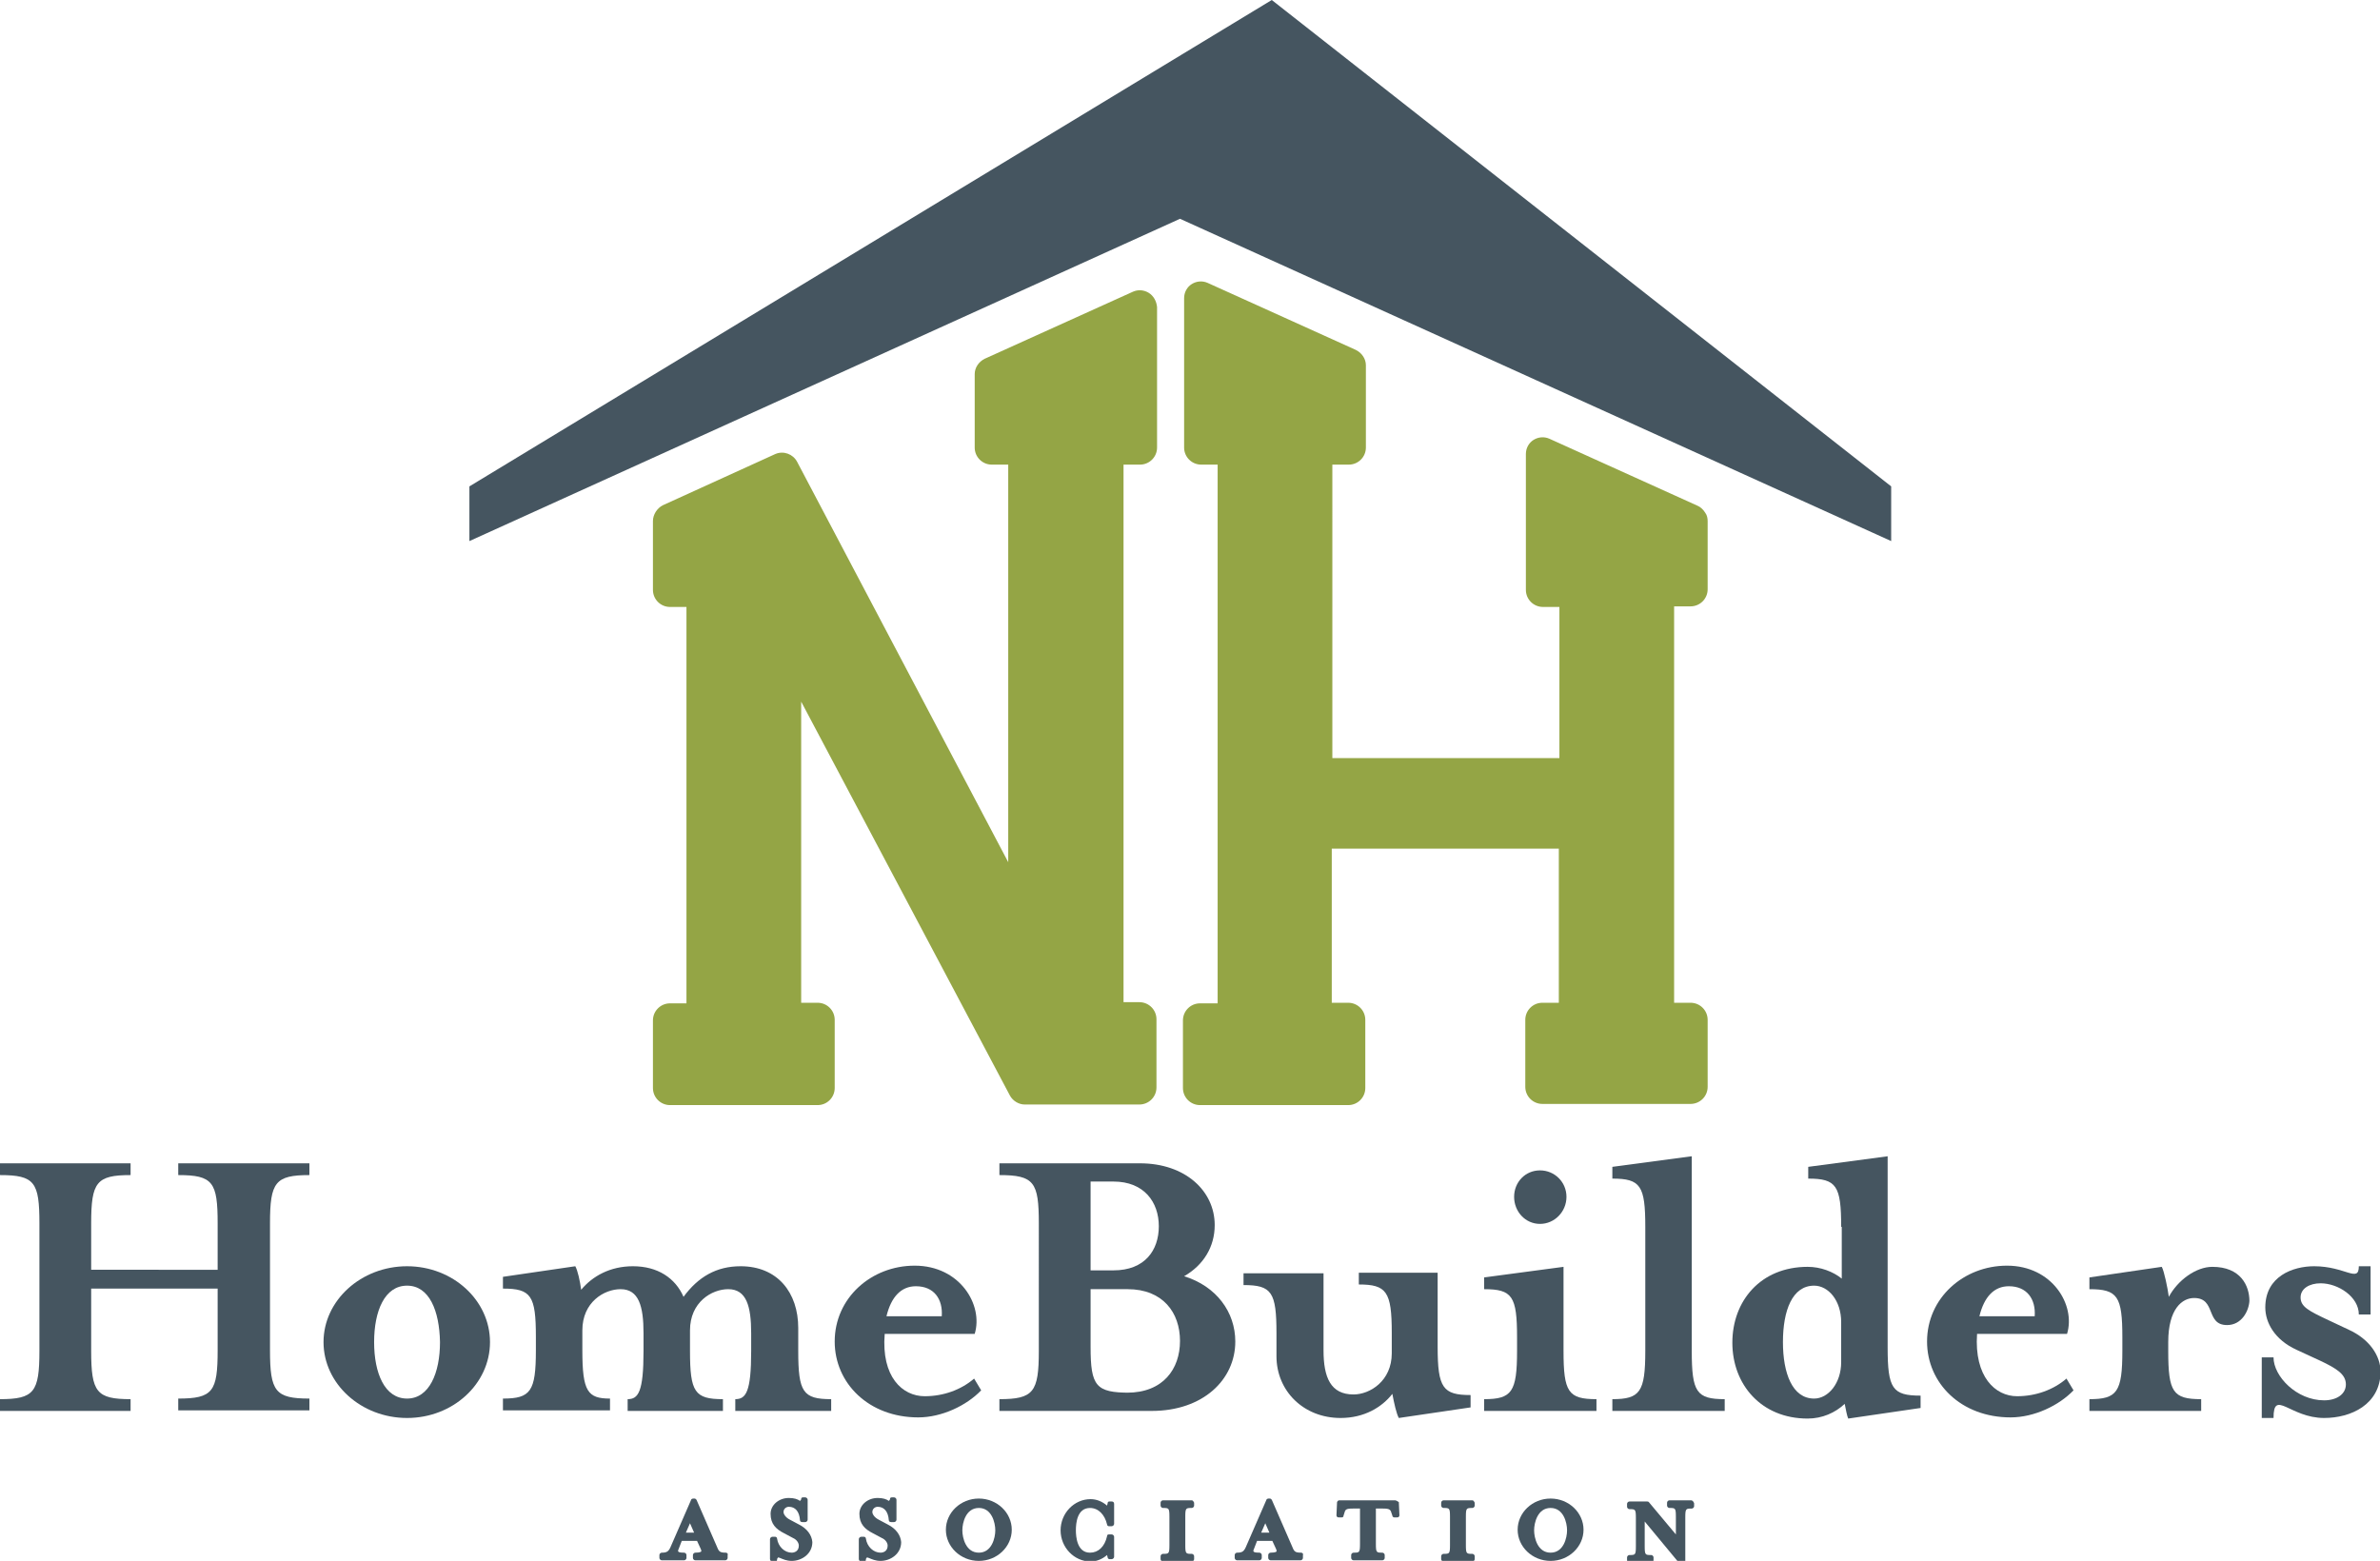
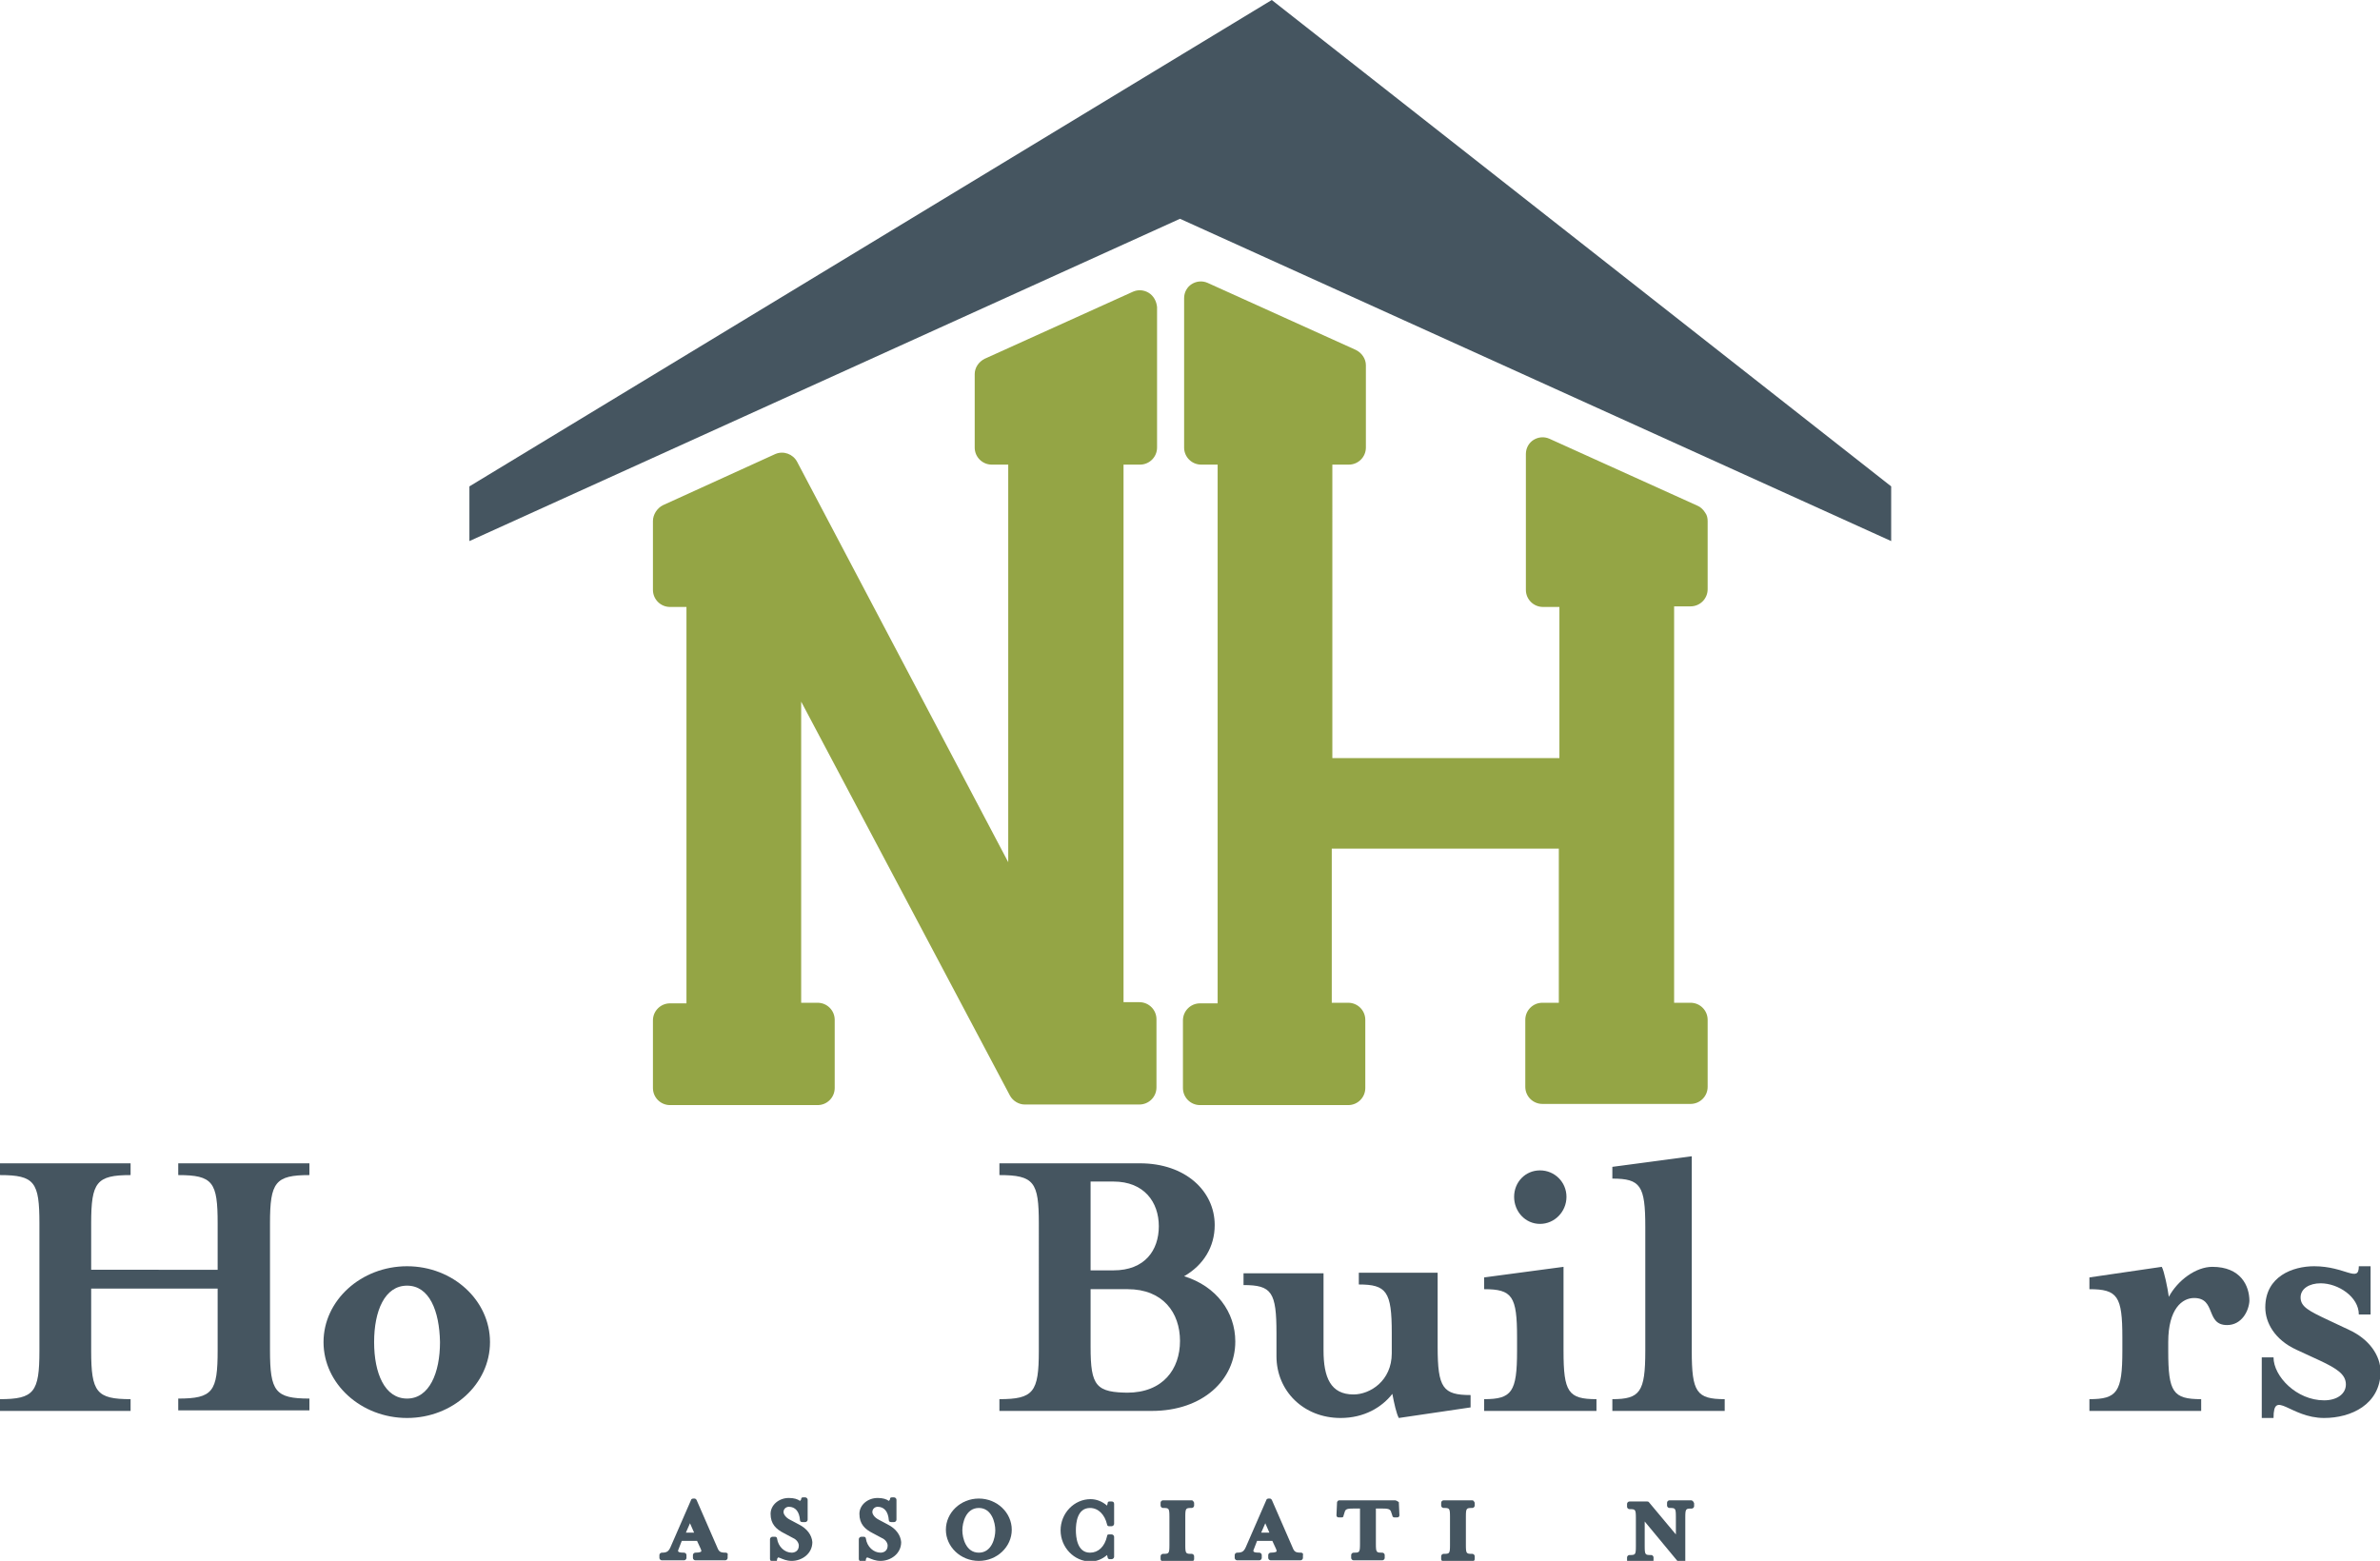
<svg xmlns="http://www.w3.org/2000/svg" version="1.1" id="Layer_1" x="0px" y="0px" viewBox="0 0 404.6 265.4" style="enable-background:new 0 0 404.6 265.4;" xml:space="preserve">
  <style type="text/css">
	.st0{fill:#94A545;}
	.st1{fill:#455560;}
</style>
  <g>
    <g>
      <path class="st0" d="M195.3,49.8c-0.8-0.5-1.8-0.6-2.7-0.2L167.4,61c-1,0.5-1.7,1.5-1.7,2.6v12.5c0,1.6,1.3,2.9,2.9,2.9h2.8v67.6    l-35.9-68.1c-0.7-1.3-2.3-1.9-3.7-1.3l-19.1,8.7c-1,0.5-1.7,1.6-1.7,2.7v11.7c0,1.6,1.3,2.9,2.9,2.9h2.8v67.4h-2.8    c-1.6,0-2.9,1.3-2.9,2.9V185c0,1.6,1.3,2.9,2.9,2.9H139c1.6,0,2.9-1.3,2.9-2.9v-11.6c0-1.6-1.3-2.9-2.9-2.9h-2.8v-51.2l35.5,67    c0.5,0.9,1.5,1.5,2.5,1.5h19.5c1.6,0,2.9-1.3,2.9-2.9v-11.6c0-1.6-1.3-2.9-2.9-2.9H191V79h2.8c1.6,0,2.9-1.3,2.9-2.9V52.2    C196.6,51.2,196.1,50.3,195.3,49.8z" />
      <path class="st0" d="M287.4,103.1c1.6,0,2.9-1.3,2.9-2.9V88.6c0-0.5-0.1-1-0.4-1.4c-0.3-0.5-0.8-1-1.3-1.2l-25.2-11.4    c-0.9-0.4-1.9-0.3-2.7,0.2c-0.8,0.5-1.3,1.4-1.3,2.4v23.1c0,1.6,1.3,2.9,2.9,2.9h2.8v25.7h-38.6V79h2.8c1.6,0,2.9-1.3,2.9-2.9v-14    c0-1.1-0.7-2.1-1.7-2.6l-25.2-11.4c-0.9-0.4-1.9-0.3-2.7,0.2c-0.8,0.5-1.3,1.4-1.3,2.4v25.4c0,1.6,1.3,2.9,2.9,2.9h2.8v91.6H204    c-1.6,0-2.9,1.3-2.9,2.9V185c0,1.6,1.3,2.9,2.9,2.9h25.2c1.6,0,2.9-1.3,2.9-2.9v-11.6c0-1.6-1.3-2.9-2.9-2.9h-2.8v-26.2H265v26.2    h-2.8c-1.6,0-2.9,1.3-2.9,2.9v11.4c0,1.6,1.3,2.9,2.9,2.9h25.2c1.6,0,2.9-1.3,2.9-2.9v-11.4c0-1.6-1.3-2.9-2.9-2.9h-2.8v-67.4    H287.4z" />
    </g>
    <g>
      <polygon class="st1" points="321.5,82.7 216.2,0 79.8,82.7 79.8,92 200.6,37.2 321.5,92 321.5,92   " />
      <g>
        <g>
          <path class="st1" d="M15.5,229.7c0,7,0.9,8.2,6.7,8.2v2H0v-2c5.8,0,6.7-1.2,6.7-8.2V208c0-7-0.8-8.2-6.7-8.2v-2h22.2v2      c-5.8,0-6.7,1.2-6.7,8.2v7.9H37V208c0-7-0.8-8.2-6.7-8.2v-2h22.3v2c-5.8,0-6.7,1.2-6.7,8.2v21.6c0,7,0.9,8.2,6.7,8.2v2H30.3v-2      c5.9,0,6.7-1.2,6.7-8.2v-10.5H15.5V229.7z" />
          <path class="st1" d="M69.2,241.1c-7.8,0-14.2-5.8-14.2-12.9c0-7.1,6.4-12.9,14.2-12.9c7.8,0,14.1,5.8,14.1,12.9      C83.3,235.3,77,241.1,69.2,241.1z M69.2,218.6c-3.8,0-5.6,4.3-5.6,9.6c0,5.3,1.8,9.6,5.6,9.6c3.8,0,5.6-4.4,5.6-9.6      C74.7,222.9,73,218.6,69.2,218.6z" />
-           <path class="st1" d="M117.3,229.7c0,7,0.8,8.2,5.6,8.2v2h-16.2v-2c1.8,0,2.7-1.2,2.7-8.2v-3c0-4.6-0.8-7.5-3.9-7.5      c-2.8,0-6.5,2.2-6.5,7v3.4c0,7,0.9,8.2,4.7,8.2v2H85.5v-2c4.7,0,5.6-1.2,5.6-8.2v-2.3c0-7-0.8-8.2-5.6-8.2v-2l12.3-1.8      c0.4,0.7,0.8,2.5,1,4c1.9-2.3,4.9-4,8.8-4c4.2,0,7.2,2,8.6,5.2c2.5-3.4,5.6-5.2,9.7-5.2c6.3,0,9.8,4.5,9.8,10.5v3.9      c0,7,0.8,8.2,5.6,8.2v2H125v-2c1.8,0,2.7-1.2,2.7-8.2v-3c0-4.6-0.8-7.5-3.9-7.5c-2.8,0-6.5,2.2-6.5,7V229.7z" />
-           <path class="st1" d="M157.2,237.4c3.2,0,6.2-1.1,8.4-3l1.2,2c-2.5,2.6-6.7,4.6-10.7,4.6c-8.4,0-14.2-5.8-14.2-12.9      c0-7.4,6.2-12.9,13.6-12.9c7.7,0,11.7,6.7,10.2,11.6h-15.3C149.8,234.1,153.4,237.4,157.2,237.4z M160.1,223.8      c0.2-2.9-1.3-5.1-4.4-5.1c-2.5,0-4.2,1.8-5,5.1H160.1z" />
          <path class="st1" d="M210,228.1c0,6.5-5.5,11.8-14.2,11.8h-25.9v-2c5.8,0,6.7-1.2,6.7-8.2V208c0-7-0.8-8.2-6.7-8.2v-2h23.9      c7.7,0,12.7,4.7,12.7,10.5c0,3.7-1.9,6.8-5.2,8.7C206.8,218.7,210,223.1,210,228.1z M185.4,216h3.9c5.3,0,7.7-3.4,7.7-7.5      c0-4.1-2.5-7.6-7.7-7.6h-3.9V216z M200.6,228c0-4.8-2.9-8.8-8.9-8.8h-6.3v9.8c0,6.7,0.9,7.8,6.7,7.8h-0.5      C197.7,236.8,200.6,232.8,200.6,228z" />
          <path class="st1" d="M237.8,241.1c-0.4-0.7-0.8-2.5-1.1-4.1c-1.8,2.3-4.8,4.1-8.8,4.1c-6.3,0-10.9-4.6-10.9-10.5v-3.9      c0-7-0.8-8.2-5.6-8.2v-2H225v13.1c0,4.6,1.2,7.5,5.1,7.5c2.8,0,6.5-2.3,6.5-7v-3.5c0-7-0.9-8.2-5.6-8.2v-2h13.4v12.6      c0,7,0.9,8.2,5.6,8.2v2.1L237.8,241.1z" />
          <path class="st1" d="M252.3,239.9v-2c4.7,0,5.6-1.2,5.6-8.2v-2.3c0-7-0.8-8.2-5.6-8.2v-2l13.5-1.8v14.3c0,7,0.8,8.2,5.6,8.2v2      H252.3z M261.8,208.1c-2.5,0-4.4-2.1-4.4-4.6c0-2.5,1.9-4.5,4.4-4.5c2.5,0,4.5,2,4.5,4.5C266.3,206,264.3,208.1,261.8,208.1z" />
          <path class="st1" d="M274.1,239.9v-2c4.7,0,5.6-1.2,5.6-8.2v-21.1c0-7-0.8-8.2-5.6-8.2v-2l13.5-1.8v33.1c0,7,0.8,8.2,5.6,8.2v2      H274.1z" />
-           <path class="st1" d="M313,208.6c0-7-0.8-8.2-5.6-8.2v-2l13.5-1.8v32.5c0,7,0.8,8.2,5.6,8.2v2.1l-12.3,1.8      c-0.2-0.4-0.4-1.5-0.6-2.5c-1.6,1.5-3.8,2.5-6.3,2.5c-7.9,0-12.8-5.8-12.8-12.9c0-7.1,4.8-12.9,12.8-12.9c2.2,0,4.3,0.8,5.8,2      V208.6z M313,224.8c0-3.7-2.2-6.2-4.6-6.2c-3.7,0-5.3,4.2-5.3,9.6c0,5.3,1.6,9.6,5.3,9.6c2.4,0,4.6-2.6,4.6-6.2V224.8z" />
-           <path class="st1" d="M342.9,237.4c3.2,0,6.2-1.1,8.4-3l1.2,2c-2.5,2.6-6.7,4.6-10.7,4.6c-8.4,0-14.2-5.8-14.2-12.9      c0-7.4,6.2-12.9,13.6-12.9c7.7,0,11.7,6.7,10.2,11.6h-15.3C335.6,234.1,339.2,237.4,342.9,237.4z M345.9,223.8      c0.2-2.9-1.3-5.1-4.4-5.1c-2.5,0-4.2,1.8-5,5.1H345.9z" />
          <path class="st1" d="M378.6,225.3c-3.7,0-1.8-4.6-5.6-4.6c-2,0-4.4,1.8-4.4,7.5v1.5c0,7,0.8,8.2,5.6,8.2v2h-19v-2      c4.7,0,5.6-1.2,5.6-8.2v-2.3c0-7-0.8-8.2-5.6-8.2v-2l12.3-1.8c0.4,0.7,1,3.6,1.2,5.1c1.5-2.8,4.6-5.1,7.4-5.1      c4.8,0,6.3,3.2,6.3,5.8C382.3,222.9,381.1,225.3,378.6,225.3z" />
          <path class="st1" d="M395.1,241.1c-5.8,0-8.6-5-8.6,0h-2v-10.3h2c0,3.2,3.9,7.3,8.6,7.3c2.2,0,3.7-1.1,3.7-2.7      c0-1.7-1.5-2.7-4.5-4.1l-3.9-1.8c-3.7-1.7-5.3-4.6-5.3-7.2c0-5.3,4.7-7,8.3-7c5.3,0,7.6,2.9,7.6,0h2v8.2h-2c0-3-3.5-5.3-6.5-5.3      c-1.9,0-3.4,0.9-3.4,2.4c0,1.6,1.4,2.3,4.8,3.9l3.4,1.6c3.5,1.6,5.4,4.4,5.4,7.2C404.6,238.8,399.7,241.1,395.1,241.1z" />
        </g>
      </g>
      <g>
        <path class="st1" d="M123.4,264c-1.1,0-1.2-0.2-1.6-1.2l-3.4-7.8c-0.1-0.1-0.2-0.2-0.3-0.2h-0.3c-0.1,0-0.3,0.1-0.3,0.2l-3.4,7.8     c-0.4,1-0.7,1.2-1.6,1.2c-0.2,0-0.4,0.2-0.4,0.4v0.5c0,0.2,0.2,0.4,0.4,0.4h3.8c0.2,0,0.4-0.2,0.4-0.4v-0.5     c0-0.2-0.2-0.4-0.4-0.4c-0.8,0-0.9-0.1-1-0.2c0,0-0.1-0.1,0.1-0.5l0.5-1.3h2.6l0.6,1.3c0.2,0.4,0.1,0.5,0.1,0.5     c0,0-0.1,0.2-1,0.2c-0.2,0-0.4,0.2-0.4,0.4v0.5c0,0.2,0.2,0.4,0.4,0.4h5.1c0.2,0,0.4-0.2,0.4-0.4v-0.5     C123.8,264.2,123.6,264,123.4,264z M116.6,260.6l0.7-1.6l0.7,1.6H116.6z" />
        <path class="st1" d="M135.8,259.2l-1.5-0.8c-0.8-0.4-1.1-1-1.1-1.3c0-0.6,0.5-0.9,0.9-0.9c1.1,0,1.8,0.8,1.9,2.3     c0,0.2,0.2,0.3,0.4,0.3h0.5c0.2,0,0.4-0.2,0.4-0.4v-3.4c0-0.2-0.2-0.4-0.4-0.4h-0.4c-0.2,0-0.3,0.1-0.3,0.3     c0,0.1-0.1,0.2-0.2,0.3c-0.4-0.3-1-0.5-1.9-0.5c-1.7,0-3.1,1.2-3.1,2.7c0,1.7,0.9,2.6,2.3,3.3l1.5,0.8c0.7,0.3,1,0.9,1,1.3     c0,1-0.8,1.2-1.2,1.2c-1.2,0-2.3-1-2.5-2.4c0-0.2-0.2-0.3-0.3-0.3h-0.5c-0.2,0-0.4,0.2-0.4,0.4v3.4c0,0.2,0.2,0.4,0.4,0.4h0.5     c0.2,0,0.3-0.1,0.3-0.3c0-0.2,0.1-0.3,0.2-0.4c0.1,0,0.2,0.1,0.3,0.1c0.5,0.2,1.1,0.5,2,0.5c1.7,0,3.5-1.2,3.5-3.2     C138,261,137.2,259.9,135.8,259.2z" />
        <path class="st1" d="M150.9,259.2l-1.5-0.8c-0.8-0.4-1.1-1-1.1-1.3c0-0.6,0.5-0.9,0.9-0.9c1.1,0,1.8,0.8,1.9,2.3     c0,0.2,0.2,0.3,0.4,0.3h0.5c0.2,0,0.4-0.2,0.4-0.4v-3.4c0-0.2-0.2-0.4-0.4-0.4h-0.4c-0.2,0-0.3,0.1-0.3,0.3     c0,0.1-0.1,0.2-0.2,0.3c-0.4-0.3-1-0.5-1.9-0.5c-1.7,0-3.1,1.2-3.1,2.7c0,1.7,0.9,2.6,2.3,3.3l1.5,0.8c0.7,0.3,1,0.9,1,1.3     c0,1-0.8,1.2-1.2,1.2c-1.2,0-2.3-1-2.5-2.4c0-0.2-0.2-0.3-0.3-0.3h-0.5c-0.2,0-0.4,0.2-0.4,0.4v3.4c0,0.2,0.2,0.4,0.4,0.4h0.5     c0.2,0,0.3-0.1,0.3-0.3c0-0.2,0.1-0.3,0.2-0.4c0.1,0,0.2,0.1,0.3,0.1c0.5,0.2,1.1,0.5,2,0.5c1.7,0,3.5-1.2,3.5-3.2     C153.1,261,152.3,259.9,150.9,259.2z" />
        <path class="st1" d="M166.4,254.8c-3.1,0-5.6,2.4-5.6,5.3c0,2.9,2.5,5.3,5.6,5.3c3.1,0,5.6-2.4,5.6-5.3     C172,257.2,169.5,254.8,166.4,254.8z M166.4,264c-2.2,0-2.8-2.5-2.8-3.8c0-1.3,0.6-3.8,2.8-3.8c2.2,0,2.8,2.5,2.8,3.8     C169.2,261.5,168.6,264,166.4,264z" />
        <path class="st1" d="M189,255.3h-0.4c-0.2,0-0.3,0.1-0.3,0.3c0,0.1-0.1,0.3-0.1,0.4c-0.8-0.7-1.8-1.1-2.8-1.1     c-2.8,0-5.1,2.4-5.1,5.3c0,2.9,2.3,5.3,5.1,5.3c1,0,2-0.4,2.8-1.1c0,0.1,0.1,0.3,0.1,0.4c0,0.2,0.2,0.3,0.3,0.3h0.4     c0.2,0,0.4-0.2,0.4-0.4v-3.4c0-0.2-0.2-0.4-0.4-0.4h-0.5c-0.2,0-0.3,0.1-0.3,0.3c-0.4,1.8-1.5,2.8-2.9,2.8     c-2.2,0-2.4-2.7-2.4-3.8c0-1.2,0.2-3.8,2.4-3.8c1.4,0,2.5,1.1,2.9,2.8c0,0.2,0.2,0.3,0.3,0.3h0.5c0.2,0,0.4-0.2,0.4-0.4v-3.4     C189.4,255.4,189.2,255.3,189,255.3z" />
        <path class="st1" d="M202.6,255.1h-4.9c-0.2,0-0.4,0.2-0.4,0.4v0.5c0,0.2,0.2,0.4,0.4,0.4c1,0,1.1,0,1.1,1.5v4.8     c0,1.5-0.1,1.5-1.1,1.5c-0.2,0-0.4,0.2-0.4,0.4v0.5c0,0.2,0.2,0.4,0.4,0.4h4.9c0.2,0,0.4-0.2,0.4-0.4v-0.5c0-0.2-0.2-0.4-0.4-0.4     c-1,0-1.1,0-1.1-1.5v-4.8c0-1.5,0.1-1.5,1.1-1.5c0.2,0,0.4-0.2,0.4-0.4v-0.5C202.9,255.3,202.8,255.1,202.6,255.1z" />
        <path class="st1" d="M221.2,264c-1.1,0-1.2-0.2-1.6-1.2l-3.4-7.8c-0.1-0.1-0.2-0.2-0.3-0.2h-0.3c-0.1,0-0.3,0.1-0.3,0.2l-3.4,7.8     c-0.4,1-0.7,1.2-1.6,1.2c-0.2,0-0.4,0.2-0.4,0.4v0.5c0,0.2,0.2,0.4,0.4,0.4h3.8c0.2,0,0.4-0.2,0.4-0.4v-0.5     c0-0.2-0.2-0.4-0.4-0.4c-0.8,0-0.9-0.1-1-0.2c0,0-0.1-0.1,0.1-0.5l0.5-1.3h2.6l0.6,1.3c0.2,0.4,0.1,0.5,0.1,0.5     c0,0-0.1,0.2-1,0.2c-0.2,0-0.4,0.2-0.4,0.4v0.5c0,0.2,0.2,0.4,0.4,0.4h5.1c0.2,0,0.4-0.2,0.4-0.4v-0.5     C221.6,264.2,221.4,264,221.2,264z M214.4,260.6l0.7-1.6l0.7,1.6H214.4z" />
        <path class="st1" d="M237.2,255.1h-9.5c-0.2,0-0.3,0.1-0.4,0.3l-0.1,2.2c0,0.1,0,0.2,0.1,0.3c0.1,0.1,0.2,0.1,0.3,0.1h0.5     c0.2,0,0.3-0.1,0.3-0.3l0.1-0.3c0.2-0.7,0.2-0.9,1.5-0.9h1.2v6c0,1.5-0.1,1.5-1.1,1.5c-0.2,0-0.4,0.2-0.4,0.4v0.5     c0,0.2,0.2,0.4,0.4,0.4h4.9c0.2,0,0.4-0.2,0.4-0.4v-0.5c0-0.2-0.2-0.4-0.4-0.4c-1,0-1.1,0-1.1-1.5v-6h1.2c1.2,0,1.3,0.2,1.5,0.9     l0.1,0.3c0,0.2,0.2,0.3,0.3,0.3h0.5c0.1,0,0.2,0,0.3-0.1c0.1-0.1,0.1-0.2,0.1-0.3l-0.1-2.2C237.5,255.2,237.3,255.1,237.2,255.1z     " />
        <path class="st1" d="M250.3,255.1h-4.9c-0.2,0-0.4,0.2-0.4,0.4v0.5c0,0.2,0.2,0.4,0.4,0.4c1,0,1.1,0,1.1,1.5v4.8     c0,1.5-0.1,1.5-1.1,1.5c-0.2,0-0.4,0.2-0.4,0.4v0.5c0,0.2,0.2,0.4,0.4,0.4h4.9c0.2,0,0.4-0.2,0.4-0.4v-0.5c0-0.2-0.2-0.4-0.4-0.4     c-1,0-1.1,0-1.1-1.5v-4.8c0-1.5,0.1-1.5,1.1-1.5c0.2,0,0.4-0.2,0.4-0.4v-0.5C250.6,255.3,250.5,255.1,250.3,255.1z" />
-         <path class="st1" d="M263.6,254.8c-3.1,0-5.6,2.4-5.6,5.3c0,2.9,2.5,5.3,5.6,5.3c3.1,0,5.6-2.4,5.6-5.3     C269.2,257.2,266.7,254.8,263.6,254.8z M263.6,264c-2.2,0-2.8-2.5-2.8-3.8c0-1.3,0.6-3.8,2.8-3.8c2.2,0,2.8,2.5,2.8,3.8     C266.4,261.5,265.8,264,263.6,264z" />
        <path class="st1" d="M287.5,255.1h-3.7c-0.2,0-0.4,0.2-0.4,0.4v0.5c0,0.2,0.2,0.4,0.4,0.4c1,0,1.1,0,1.1,1.5v3l-4.6-5.5     c-0.1-0.1-0.2-0.1-0.3-0.1H277c-0.2,0-0.4,0.2-0.4,0.4v0.5c0,0.2,0.2,0.4,0.4,0.4c1,0,1.1,0,1.1,1.5v4.8c0,1.5-0.1,1.5-1.1,1.5     c-0.2,0-0.4,0.2-0.4,0.4v0.5c0,0.2,0.2,0.4,0.4,0.4h3.7c0.2,0,0.4-0.2,0.4-0.4v-0.5c0-0.2-0.2-0.4-0.4-0.4c-1,0-1.1,0-1.1-1.5     v-4.2l5.8,7c0.1,0.1,0.2,0.1,0.3,0.1h0.4c0.2,0,0.4-0.2,0.4-0.4v-7.4c0-1.5,0.1-1.5,1.1-1.5c0.2,0,0.4-0.2,0.4-0.4v-0.5     C287.9,255.3,287.7,255.1,287.5,255.1z" />
      </g>
    </g>
  </g>
</svg>